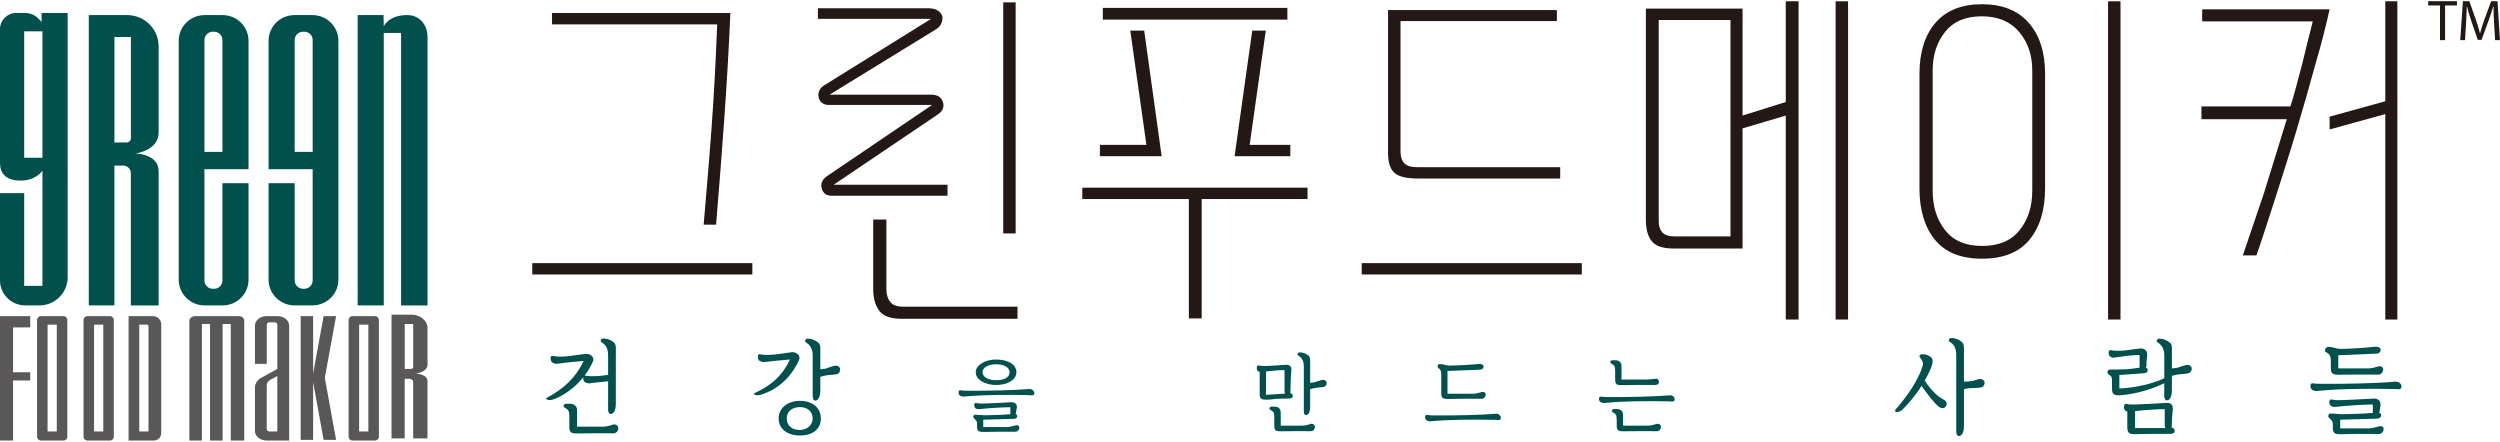
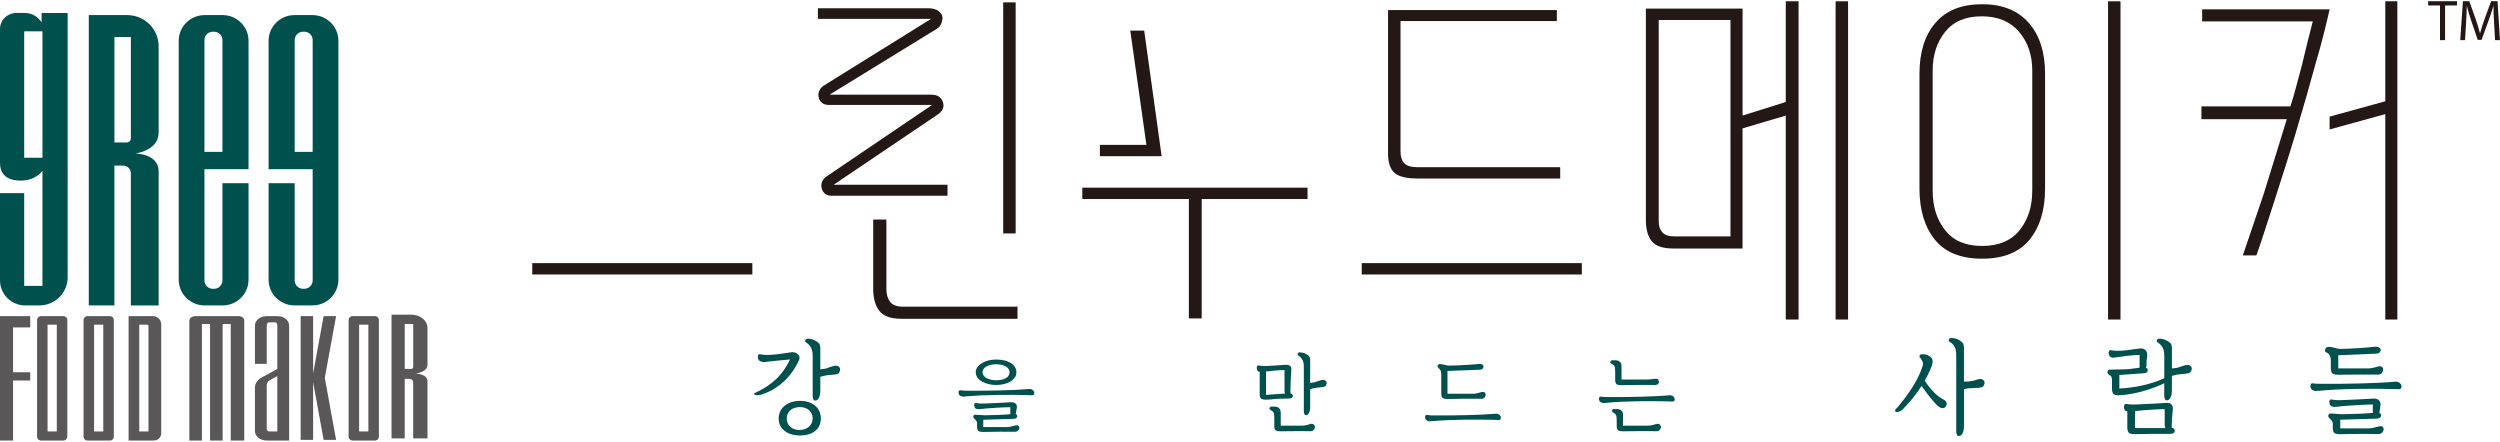
<svg xmlns="http://www.w3.org/2000/svg" id="_레이어_1" data-name="레이어_1" version="1.1" viewBox="0 0 812.06 143.41">
  <defs>
    <style>
      .st0 {
        fill: #231815;
      }

      .st1 {
        fill: #595757;
      }

      .st2 {
        display: none;
      }

      .st3 {
        fill: #00514d;
      }
    </style>
  </defs>
  <g class="st2">
    <path d="M94.11,125.93s2.67,2.32,5.34,4.13c.87.53,1.69,1.12,2.55,1.61,1.56.9,2.82,1.58,2.98,1.64,0,0,2.59,1.2,4.06,1.82,4.27,1.77,11.04,1.9,11.04,1.9,6.85-.09,14.27-1.13,17.35-2.94,1.09-.64,1.21-3.14.07-3.38-1.23-.26-3.68-.22-5.9-.7-5.05-1.09-6.68-2.32-8.97-4.11-2.38-1.86-3.59-3.11-6.49-5.36-2.07-1.61-3.63-3.15-5.08-4.44l-32.21-32.26,15.1-14.56c1.63-1.63,4.24-4.44,6.57-7.37,2.33-2.93,4.48-6.85,6.28-10.85,1.22-2.7,2.42-5.32,3.24-13.12.51-4.86.28-9.28-1.02-13.93-1.3-4.65-4.18-9.21-8.66-13.69-4.65-4.65-9.39-7.67-14.21-9.04-4.82-1.38-9.57-1.63-14.24-.75s-9.15,2.48-13.44,4.79c-4.29,2.31-8.17,4.9-11.63,7.75-3.46,2.86-6.44,5.53-8.92,8.02L0,58.97l2.97,2.97,2.44-2.44c4.31-4.31,8.24-5.87,11.81-4.7,3.57,1.17,7.28,3.69,11.16,7.57l28.55,28.55c-1.02.94-2.87,2.56-3.89,3.46-9.23,8.14-4.39,3.82-6.95,6.08-1.15,1.02-9.01,8.03-9.52,8.5-3.39,2.94-10.18,9.26-13.57,12.2-1.16.97-2.33,2.09-3.49,3.34s-2.11,2.63-2.83,4.15c-.72,1.52-1.01,3.24-.85,5.15l.77,9.61,1.48-.12c-.07-2.14.25-4.01.96-5.61.72-1.6,1.63-3.01,2.75-4.23s2.9-2.9,4.05-3.93c4.84-4.27,13.15-10.95,17.99-15.22.48-.45,1.39-1.32,2.56-2.35,7.01-6.17,11.7-10.63,11.7-10.63.63-.59,2.74-2.42,3.56-3.26,0,0,.57-.59,1.2-1.21l22.7,21.68M32.93,37.92c1.2-2.06,2.6-4.1,4.2-6.14,1.6-2.03,3.22-3.86,4.85-5.49,2.1-2.1,4.7-4.01,7.78-5.71s6.54-2.88,10.38-3.54c3.84-.65,7.77-.36,11.79.88,4.01,1.25,7.96,3.8,11.83,7.68,3.96,3.96,6.56,7.95,7.8,11.96,1.24,4.02,1.53,7.95.87,11.79-.65,3.84-1.88,7.31-3.67,10.39-1.79,3.08-3.75,5.68-5.85,7.79l-10.19,10.19-39.79-39.79h0Z" />
    <path d="M232.72,111.36V45.44h-.71c-2.28,1.43-4.53,2.87-6.77,4.31-2.23,1.45-4.46,2.9-6.7,4.35-2.23,1.45-4.46,2.91-6.7,4.37v-12.52c3.48-2.32,6.96-4.61,10.44-6.9l10.43-6.84h14.42v79.13h-14.42v.02Z" />
    <path d="M321.91,35.56c4.31,2.22,7.63,5.25,9.95,9.1,2.32,3.85,3.48,8.22,3.48,13.13s-1.17,9.28-3.51,13.13-5.67,6.87-9.99,9.07c-4.31,2.21-9.5,3.3-15.55,3.3h-19v28.06h-14.63V32.22h33.76c6.01,0,11.18,1.11,15.49,3.33h0ZM316.14,46.95c-2.83-2.55-6.81-3.82-11.92-3.82h-17.01v29.39h17.01c3.4,0,6.29-.58,8.69-1.74,2.41-1.16,4.25-2.83,5.54-5.01s1.93-4.84,1.93-7.97c0-4.67-1.42-8.29-4.25-10.84h.01Z" />
    <path d="M385.52,72.05l28.08,39.31h-17.07l-20.16-29.51h-.71l-20.3,29.51h-16.1l27.96-39.89-27.64-39.24h17.33l20.03,29.8h.71l19.84-29.8h16.55l-28.53,39.82h.01Z" />
    <path d="M459.79,90.54c.35,1.7,1.04,3.26,2.09,4.67,1.05,1.41,2.42,2.63,4.13,3.65,1.69,1.02,3.67,1.82,5.92,2.38,2.26.56,4.74.84,7.44.84,3.87,0,7.15-.51,9.86-1.54,2.7-1.02,4.77-2.45,6.21-4.29s2.16-3.99,2.16-6.47c0-2.97-1.14-5.34-3.42-7.1-2.27-1.76-5.8-3.16-10.56-4.21l-14.43-3.24c-4.46-.96-8.3-2.39-11.53-4.29-3.22-1.89-5.69-4.27-7.41-7.13-1.72-2.86-2.58-6.17-2.58-9.91,0-4.64,1.37-8.72,4.1-12.23,2.73-3.52,6.47-6.26,11.24-8.23,4.77-1.97,10.24-2.96,16.43-2.96s11.69.95,16.27,2.84c4.57,1.9,8.18,4.46,10.82,7.71s4.13,6.9,4.48,10.96h-14.18c-.47-2.12-1.47-3.99-3-5.59-1.52-1.6-3.51-2.86-5.95-3.77-2.45-.9-5.31-1.36-8.57-1.36-5.16,0-9.27,1.1-12.34,3.3-3.07,2.21-4.61,5.07-4.61,8.58,0,2.59,1.05,4.74,3.16,6.47,2.1,1.72,5.1,3,9.02,3.85l14.36,3.18c4.94,1.08,9.15,2.55,12.62,4.41,3.48,1.85,6.13,4.21,7.96,7.07,1.82,2.86,2.73,6.36,2.73,10.49,0,4.87-1.35,9.13-4.06,12.78-2.7,3.65-6.59,6.48-11.66,8.49-5.07,2.01-11.14,3.02-18.23,3.02-5.11,0-9.64-.56-13.6-1.69-3.94-1.11-7.32-2.7-10.11-4.72-2.79-2.03-4.95-4.41-6.47-7.14-1.52-2.72-2.42-5.67-2.67-8.84h14.36l.02.02Z" />
    <path d="M545.53,111.36V43.47h-25.7v-11.25h66.09v11.25h-25.76v67.89h-14.63Z" />
    <path d="M645.7,96.69c3.61-3.24,5.41-7.77,5.41-13.57v-50.9h14.62v51.83c0,5.76-1.43,10.81-4.28,15.15-2.85,4.35-6.86,7.72-12.01,10.12-5.15,2.39-11.23,3.6-18.23,3.6s-13.02-1.2-18.2-3.6c-5.17-2.39-9.18-5.77-12.04-10.12-2.85-4.34-4.28-9.39-4.28-15.15v-51.83h14.63v50.9c0,5.8,1.81,10.32,5.44,13.57s8.45,4.87,14.46,4.87,10.89-1.62,14.49-4.87h0Z" />
    <path d="M715.59,32.22c8.72,0,15.97,1.53,21.74,4.58,5.77,3.06,10.1,7.51,12.95,13.36,2.86,5.86,4.28,13.04,4.28,21.54s-1.44,15.66-4.31,21.57c-2.88,5.92-7.2,10.4-12.98,13.48-5.78,3.07-13,4.61-21.68,4.61h-30.34V32.22h30.34,0ZM699.88,100.28h14.11c4.34,0,8.12-.59,11.33-1.77,3.22-1.18,5.87-2.96,7.96-5.34,2.09-2.37,3.65-5.33,4.7-8.87s1.58-7.68,1.58-12.44c0-6.34-.93-11.63-2.77-15.88-1.85-4.25-4.66-7.43-8.44-9.54-3.78-2.1-8.57-3.15-14.36-3.15h-14.11v56.99h0Z" />
    <path d="M770.48,111.36V32.22h14.63v79.13h-14.63Z" />
    <path d="M870.77,96.43c-2.97,5.35-7.17,9.44-12.62,12.26-5.46,2.82-11.94,4.23-19.45,4.23s-14.01-1.42-19.49-4.23c-5.47-2.82-9.69-6.91-12.65-12.26s-4.44-11.76-4.44-19.22v-10.79c0-7.5,1.48-13.91,4.44-19.24,2.97-5.34,7.18-9.43,12.65-12.26,5.48-2.84,11.97-4.26,19.49-4.26s13.99,1.42,19.45,4.26c5.45,2.84,9.66,6.93,12.62,12.26,2.97,5.33,4.44,11.74,4.44,19.24v10.79c0,7.46-1.48,13.87-4.44,19.22ZM857.57,52.72c-1.89-3.61-4.46-6.32-7.73-8.12-3.26-1.8-6.98-2.7-11.14-2.7s-7.95.9-11.21,2.7c-3.27,1.8-5.84,4.5-7.73,8.12-1.89,3.61-2.83,8.15-2.83,13.6v10.96c0,5.44.94,9.97,2.83,13.59,1.89,3.62,4.46,6.33,7.73,8.15,3.26,1.82,7,2.73,11.21,2.73s7.88-.9,11.14-2.73c3.27-1.81,5.84-4.52,7.73-8.15,1.89-3.61,2.83-8.15,2.83-13.59v-10.96c0-5.45-.94-9.98-2.83-13.6Z" />
  </g>
  <g>
    <path class="st0" d="M792.56,1.77h-3.84V.39h9.36v1.39h-3.86v11.26h-1.65V1.77Z" />
    <path class="st0" d="M810.14,7.48c-.09-1.76-.21-3.88-.19-5.46h-.06c-.43,1.48-.96,3.06-1.59,4.8l-2.23,6.13h-1.24l-2.05-6.02c-.6-1.78-1.11-3.41-1.46-4.91h-.04c-.04,1.58-.13,3.7-.24,5.59l-.34,5.42h-1.56l.88-12.64h2.08l2.16,6.12c.52,1.56.96,2.94,1.28,4.26h.06c.32-1.28.77-2.66,1.33-4.26l2.25-6.12h2.08l.79,12.64h-1.59l-.32-5.55Z" />
    <g>
      <path class="st3" d="M7.86,10.18h5.93v41.06h-5.93V10.18ZM13.51,4.22v2.94l-.88-.97c-1.15-1.26-2.78-1.98-4.49-1.98h-2.88C2.35,4.22,0,6.56,0,9.45v43.47c0,3.12,1.63,5.74,6.7,5.74s7.09-3.21,7.09-3.21v37.4h-5.93v-30.11H0v28.33c0,4.5,3.67,8.14,8.2,8.14h4.58c5.08,0,9.2-4.09,9.2-9.14V4.22h-8.48Z" />
-       <path class="st3" d="M132.33,4.89c-6.14,0-7.67,3.65-7.67,3.65l-.08-3.65h-8.4v94.32h8.48V10.7h5.62v88.52h8.59V12.01c0-3.93-2.58-7.11-6.54-7.11Z" />
      <path class="st3" d="M101.56,54.95v36.15c0,1.49-1.22,2.7-2.72,2.7h-.4c-1.5,0-2.72-1.21-2.72-2.7v-31.6h-8.48v31.34c0,4.62,3.77,8.36,8.42,8.36h5.84c4.65,0,8.42-3.74,8.42-8.36V13.26c0-4.62-3.77-8.36-8.42-8.36h-5.84c-4.65,0-8.42,3.74-8.42,8.36v41.7h14.32ZM101.56,13v36.34h-5.84V13c0-1.49,1.22-2.7,2.72-2.7h.4c1.5,0,2.72,1.21,2.72,2.7Z" />
      <path class="st3" d="M80.73,54.95V13.26c0-4.62-3.77-8.36-8.42-8.36h-5.84c-4.65,0-8.42,3.74-8.42,8.36v77.59c0,4.62,3.77,8.36,8.42,8.36h5.84c4.65,0,8.42-3.74,8.42-8.36v-31.34h-8.48v31.6c0,1.49-1.22,2.7-2.72,2.7h-.4c-1.5,0-2.72-1.21-2.72-2.7v-36.15h14.32ZM69.13,10.3h.4c1.5,0,2.72,1.21,2.72,2.7v36.34h-5.84V13c0-1.49,1.22-2.7,2.72-2.7Z" />
      <path class="st3" d="M41.17,46.27h-4V12.01h5.34v32.92c0,.74-.6,1.34-1.34,1.34ZM41.31,4.89h-12.47v94.32h8.32v-45.41h2.89c1.35,0,2.45,1.09,2.45,2.44v42.98h9.03v-43.57c0-5.74-7.55-5.79-7.55-5.79,0,0,7.55-.92,7.55-6.82V15.05c0-5.61-4.58-10.15-10.22-10.15Z" />
      <path class="st1" d="M133.53,119.84h-2.06v-14.6h2.75v13.91c0,.38-.31.69-.69.69ZM133.6,102.21h-6.42v40.19h4.28v-19.35h1.49c.7,0,1.26.46,1.26,1.04v18.31h4.65v-18.57c0-2.44-3.89-2.47-3.89-2.47,0,0,3.89-.39,3.89-2.91v-11.92c0-2.39-2.36-4.33-5.26-4.33Z" />
      <path class="st1" d="M20.63,143.09h-7.35c-.68,0-1.24-.55-1.24-1.24v-37.92c0-.68.55-1.24,1.24-1.24h7.35c.68,0,1.24.55,1.24,1.24v37.92c0,.68-.55,1.24-1.24,1.24ZM18.45,105.45h-3v34.7h3v-34.7Z" />
      <path class="st1" d="M35.73,143.09h-7.35c-.68,0-1.24-.55-1.24-1.24v-37.92c0-.68.55-1.24,1.24-1.24h7.35c.68,0,1.24.55,1.24,1.24v37.92c0,.68-.55,1.24-1.24,1.24ZM33.55,105.45h-3v34.7h3v-34.7Z" />
      <path class="st1" d="M121.83,143.09h-7.35c-.68,0-1.24-.55-1.24-1.24v-37.92c0-.68.55-1.24,1.24-1.24h7.35c.68,0,1.24.55,1.24,1.24v37.92c0,.68-.55,1.24-1.24,1.24ZM119.65,105.45h-3v34.7h3v-34.7Z" />
      <path class="st1" d="M49.98,143.09h-8.21v-40.4h7.93c1.47,0,2.67,1.19,2.67,2.67v35.34c0,1.32-1.07,2.39-2.39,2.39ZM47.75,105.45h-2.52v34.7h3v-34.22c0-.27-.22-.48-.48-.48Z" />
      <polygon class="st1" points="4.24 123.59 9.82 123.59 9.82 120.92 4.24 120.92 4.24 106.35 9.82 106.35 9.82 102.69 0 102.69 0 143.09 4.24 143.09 4.24 123.59" />
      <path class="st1" d="M77.57,102.69h-14.18c-1.04,0-1.88.69-1.88,1.55v38.85h4.08v-37.85h2.64v37.85h4.08v-37.85h2.64v37.85h4.39v-38.95c0-.8-.79-1.45-1.76-1.45Z" />
      <path class="st1" d="M90.16,102.69h-3.59c-2.08,0-3.76,1.38-3.76,3.09v12.41h3.84v-12.64c0-.47.38-.85.85-.85h1.78c.44,0,.8.36.8.8v14.34l-4.97,2.74c-1.43.7-2.3,1.96-2.3,3.33v14.09c0,1.71,1.68,3.09,3.76,3.09h7.35v-37.31c0-1.71-1.68-3.09-3.76-3.09ZM90.08,140.16h-2.59c-.47,0-.85-.38-.85-.85v-14.16c0-.72.44-1.39,1.17-1.78l2.27-1.22v18.01Z" />
      <polygon class="st1" points="109.17 102.69 105.12 102.69 101.71 121.33 101.71 102.69 97.66 102.69 97.66 142.87 101.71 142.87 101.71 124.13 105.12 142.87 109.17 142.87 105.5 122.73 109.17 102.69" />
      <rect class="st0" x="172.89" y="85.47" width="71.49" height="3.69" />
      <rect class="st0" x="442.32" y="85.47" width="71.49" height="3.69" />
-       <path class="st0" d="M232.13,25.82c-.32,5.75-.67,11.32-1.07,16.71-.4,5.39-.81,10.63-1.25,15.7-.44,5.07-.85,9.99-1.25,14.75h4.04c.95-11.34,1.84-22.86,2.68-34.55.83-11.7,1.49-23.1,1.96-34.2h-57.93v3.69h53.65c-.24,6.18-.52,12.15-.83,17.9Z" />
      <rect class="st0" x="325.87" y=".77" width="4.04" height="75.06" />
      <path class="st0" d="M307.79,60.01h-37l33.66-22.72c1.74-1.11,2.36-2.48,1.84-4.1-.52-1.62-1.77-2.44-3.75-2.44h-33.07l34.85-21.41c.63-.4,1.11-.97,1.43-1.72.32-.75.44-1.49.36-2.2-.16-.72-.62-1.35-1.37-1.91-.75-.55-1.84-.83-3.27-.83h-35.8v3.45h36.76l-34.62,21.53c-.71.4-1.25.95-1.61,1.67-.36.72-.46,1.43-.3,2.14.08.71.43,1.35,1.07,1.9.63.56,1.59.79,2.86.71h32.95l-33.9,22.96c-1.75,1.11-2.4,2.5-1.96,4.16.43,1.66,1.6,2.46,3.51,2.38h37.35v-3.57Z" />
      <path class="st0" d="M289.11,98.02c-.79-1.07-1.19-2.44-1.19-4.1v-22.6h-4.28v22.6c0,2.93.66,5.27,1.96,7.02,1.31,1.74,3.71,2.61,7.2,2.61h37.71v-3.93h-37.11c-2.06,0-3.49-.53-4.28-1.61Z" />
-       <polygon class="st0" points="419.13 50.74 419.13 47.05 405.92 47.05 411.16 9.93 406.76 9.93 401.02 50.74 419.13 50.74" />
-       <rect class="st0" x="358.22" y="2.56" width="59.95" height="3.81" />
      <polygon class="st0" points="371.66 9.93 367.14 9.93 372.38 47.05 357.27 47.05 357.27 50.74 377.33 50.74 371.66 9.93" />
      <polygon class="st0" points="351.56 64.65 386.17 64.65 386.17 103.43 390.34 103.43 390.34 64.65 424.72 64.65 424.72 60.96 351.56 60.96 351.56 64.65" />
      <path class="st0" d="M460.4,57.99h46.39v-3.69h-46.51c-1.9,0-3.27-.41-4.11-1.25-.83-.83-1.25-2.12-1.25-3.86V6.84h50.79v-3.57h-54.84v46.51c0,3.02.7,5.14,2.08,6.36,1.39,1.23,3.87,1.84,7.43,1.84Z" />
      <rect class="st0" x="596.25" y=".42" width="4.05" height="103.37" />
      <path class="st0" d="M580.07,33.13l-14.04,4.4V2.8h-31.41v68.64c0,3.02.63,5.32,1.9,6.9,1.27,1.59,3.61,2.38,7.02,2.38h22.48v-39.02l14.04-4.16v66.26h4.16V.42h-4.16v32.71ZM562.11,76.79h-18.2c-1.83,0-3.14-.44-3.93-1.31-.79-.87-1.19-2.06-1.19-3.57V6.49h23.31v70.3Z" />
      <rect class="st0" x="684.75" y=".42" width="4.04" height="103.37" />
      <path class="st0" d="M643.83,1.37c-6.66,0-11.72,2.02-15.17,6.07-3.45,4.04-5.17,9.56-5.17,16.53v37.23c0,6.98,1.67,12.53,5,16.65,3.33,4.12,8.45,6.18,15.34,6.18s12.03-2.06,15.41-6.18c3.37-4.12,5.05-9.67,5.05-16.65V23.97c0-6.98-1.76-12.49-5.29-16.53-3.53-4.04-8.59-6.07-15.17-6.07ZM660.12,62.04c0,5.08-1.37,9.32-4.1,12.73-2.74,3.41-6.8,5.12-12.19,5.12s-9.32-1.71-12.01-5.12-4.04-7.65-4.04-12.73V22.9c0-5,1.35-9.18,4.04-12.55,2.7-3.37,6.66-5.05,11.9-5.05s9.28,1.69,12.13,5.05c2.85,3.37,4.28,7.56,4.28,12.55v39.14Z" />
      <polygon class="st0" points="774.8 .42 774.8 32.89 756.71 37.89 756.71 42.05 774.8 37.06 774.8 103.79 778.72 103.79 778.72 .42 774.8 .42" />
      <path class="st0" d="M715.32,3.03v3.93h35.92c-.63,2.38-1.23,4.72-1.78,7.02-.56,2.3-1.11,4.6-1.67,6.9-.64,2.3-1.25,4.6-1.84,6.9-.6,2.3-1.25,4.56-1.96,6.78h-28.91v4.16h27.72c-1.51,5-2.88,9.44-4.1,13.32-1.23,3.89-2.36,7.54-3.39,10.94-1.11,3.33-2.22,6.6-3.33,9.81-1.11,3.21-2.26,6.6-3.45,10.17h4.4c.71-1.98,1.55-4.44,2.5-7.37.95-2.93,1.98-6.11,3.09-9.52,1.11-3.49,2.28-7.15,3.51-11,1.23-3.84,2.44-7.75,3.63-11.72,1.19-3.96,2.34-7.89,3.45-11.77,1.11-3.89,2.14-7.57,3.09-11.06,1.03-3.49,1.92-6.74,2.68-9.76.75-3.01,1.37-5.59,1.84-7.73h-41.39Z" />
-       <path class="st3" d="M190.12,114.97c1.4-.21,3.15.87,2.48,2.45-.73,1.68-1.68,3.21-2.72,4.58h.14c1.19.18,1.57.25,3.25.18,1.12,0,2.69-.18,4.26-.42v-6.29c0-2.34-.8-3.49-2.13-4.3-.25-.21-.35-.42-.28-.59.21-.52.35-.63.98-.63,1.26,0,2.51.59,3.28,1.26.8.7.66,1.61.66,3.11v16.81c0,2.55-.87,3.35-1.71,3.35-.63,0-.8-.87-.8-1.57v-9.05c-2.06.18-3.95.38-5.35.56-1.19.21-1.19.07-1.99-.18-.63-.21-.84-1.12-.73-1.71-2.83,3.56-6.43,5.97-9.57,7.16-1.96.7-2.9-.18-2.24-.49,5.42-2.86,9.4-6.57,11.95-11.95-2.59.24-6.04.52-8,.84-1.19.17-1.19.07-1.96-.21-1.01-.38-1.01-2.45-.24-2.3,1.19.24,1.92.31,3.56.24,2.06-.07,5.77-.73,7.16-.84ZM187.43,138.59h8.39c.98,0,2.13-.25,3.39-.7.52-.14,1.36.04,1.61,1.01.18.77-.52,1.85-1.47,1.85-4.58,0-6.29-.07-11.49.04-2.41.07-2.93-.31-2.93-2.2v-3.18c0-2.27-.38-2.27-1.57-3.04-.24-.21-.35-.42-.28-.63.24-.49.35-.59,1.05-.59,1.26,0,1.92-.07,2.66.56.77.66.66,1.29.66,2.9v3.98Z" />
      <path class="st3" d="M257.05,114.41c1.36-.21,3.18.91,2.52,2.45-2.79,6.36-7.69,9.85-12.16,11.29-1.96.66-2.9-.21-2.31-.45,5.49-2.52,8.98-5.63,11.53-10.94-2.62.25-5.77.52-7.76.77-1.19.21-1.19.07-1.92-.21-1.01-.31-1.01-2.41-.21-2.27,1.15.21,1.85.28,3.49.21,2.1-.07,5.38-.66,6.81-.84ZM259.85,141.46c-3.95,0-6.92-2.03-6.92-5.52s3-5.73,6.92-5.73,6.78,2.13,6.78,5.73-2.86,5.52-6.78,5.52ZM259.85,132.23c-2.41,0-4.3,1.33-4.3,3.7s1.82,3.74,4.16,3.74,4.26-1.47,4.26-3.74-1.75-3.7-4.12-3.7ZM261.81,111.2c-.24-.14-.35-.35-.28-.56.21-.52.35-.63.98-.63,1.26,0,2.52.63,3.28,1.29.8.66.67,1.61.67,3.18v5.49c2.93-.31,2.3-.52,2.79-.63.98-.17,2.52-1.15,3.42-.03.28.38.28.8.14,1.19-.17.56-.45.87-.8.98-.73.21-1.99.28-2.9.35-.84.07-1.54.28-2.65.56v4.33c0,2.59-.87,3.39-1.68,3.39-.63,0-.8-.87-.8-1.57v-13.03c0-2.31-.84-3.42-2.17-4.3Z" />
      <path class="st3" d="M333.52,128.33c-5.57-.12-13.85-.12-19.88.44-.99.12-.99.06-1.63-.15-.84-.29-.84-1.97-.14-1.86.96.15,1.57.15,2.93.15,5.17.06,14.83-.12,19.51-.55,1.13-.14,2.06,1.02,1.51,1.83-.26.38-.96.14-2.29.14ZM319.38,138.73h7.81c.81,0,1.63-.32,2.58-.52.47-.12,1.1-.2,1.31.52.15.64-.43,1.51-1.25,1.51-3.77,0-5.72-.06-10.04.06-1.97.06-2.41-.26-2.41-1.8v-1.02c0-.81-.64-1.22-.96-1.54-.2-.14-.32-.49-.26-.7.18-.49.2-.52.7-.52,1.25,0,1.97.17,3.22.17,2,0,6.3-.17,8.1-.35v-2.27c-2.06,0-7.84.35-9.46.58q-.99.17-1.6-.06c-.87-.29-.87-2-.17-1.89.93.17,1.57.23,2.9.17,1.71-.06,5.69-.23,8.56-.41,1.16-.06,2.12.52,1.86,1.94l-.35,1.94c.38.17.44.23.47.35.14.47-.14,1.16-1.13,1.16l-9.87.29v2.35ZM330.15,120.9c0,2.53-2.93,4.15-6.59,4.15s-6.62-1.74-6.62-4.15c0-2.21,2.9-4.12,6.62-4.12s6.59,1.51,6.59,4.12ZM327.94,120.9c0-1.6-1.92-2.58-4.38-2.58s-4.41.99-4.41,2.58,1.94,2.61,4.41,2.61,4.38-.84,4.38-2.61Z" />
      <path class="st3" d="M417.62,118.49c1.19-.06,2,.44,1.83,1.92-.17,1.54-.29,5.86-.29,7.2v.14c.49.15.67.23.76.7.14.61-.38,1.02-1.51,1.02-5.49,0-4.3.29-6.82.35-2,.06-2.41-.32-2.41-1.89v-7.17c-.06,0-.06-.06-.35-.06-.78-.26-.78-2.12-.12-2,.96.17,1.56.23,2.93.17,1.71-.06,3.11-.2,5.98-.38ZM417.41,127.87c-.14-.35-.17-.67-.17-.87v-6.79c-1.77,0-4.12.23-6.01.47v7.58l5.57-.38h.61ZM416.02,138.26h6.96c.78,0,1.74-.2,2.79-.58.43-.12,1.13.03,1.33.84.15.64-.41,1.54-1.25,1.54-3.74,0-5.16-.06-9.52.03-1.97.06-2.41-.26-2.41-1.83v-2.64c0-1.89-.35-1.89-1.31-2.53-.23-.17-.32-.35-.26-.52.17-.41.32-.49.87-.49,1.05,0,1.63-.06,2.21.47.64.55.58,1.07.58,2.41v3.31ZM421.71,115.47c-.2-.17-.29-.35-.23-.49.18-.44.29-.52.81-.52,1.04,0,2.09.49,2.73,1.04.67.58.55,1.34.55,2.64v6.24c2.26-.23,1.83-.44,2.32-.52.81-.17,2.09-.96,2.85-.03.23.32.23.64.12,1.02-.15.44-.38.67-.67.76-.61.17-1.65.23-2.41.32-.7.06-1.28.23-2.21.47v5.63c0,2.15-.73,2.82-1.39,2.82-.52,0-.67-.73-.67-1.31v-14.54c0-1.89-.7-2.84-1.8-3.51Z" />
      <path class="st3" d="M485.06,136.37c-5.57-.12-13.85-.12-19.88.43-.99.12-.99.06-1.6-.17-.87-.26-.87-1.97-.17-1.86.96.17,1.54.17,2.93.17,5.17.06,14.84-.12,19.51-.55,1.13-.15,2.06,1.02,1.51,1.83-.26.38-.96.14-2.29.14ZM470.19,127.9h8.53c.78,0,1.6-.32,2.53-.55.46-.12,1.13-.12,1.31.64.15.67-.43,1.54-1.25,1.54-3.77,0-6.39-.06-10.74.06-1.97.06-2.41-.29-2.41-1.83v-5.81c0-1.89-.47-1.94-.99-2.47-.14-.12-.29-.52-.2-.73q.2-.49.72-.49c1.16,0,1.86.49,3.11.49,2.29,0,8.01-.32,9.08-.49.78-.12,1.71-.06,1.97.55.15.43-.12,1.28-1.13,1.28l-10.54.41v7.4Z" />
      <path class="st3" d="M541.52,130.37c-5.57-.12-13.85-.12-19.88.49-.99.06-.99.09-1.6-.17-.87-.32-.87-2-.03-1.86.81.14,1.39.14,2.79.14,5.17.06,14.84-.12,19.51-.58,1.13-.14,2.06,1.02,1.51,1.83-.26.38-.96.14-2.29.14ZM526.71,123.28h8.01c.76,0,1.68-.06,2.82-.23.76-.12,1.1,0,1.31.81.15.64-.38,1.19-1.22,1.19-3.77,0-6.24-.06-10.6.06-1.97.06-2.38-.29-2.38-1.86v-2.67c0-1.92-.38-1.92-1.34-2.55-.2-.17-.29-.35-.23-.52.17-.41.29-.49.84-.49,1.05,0,1.63-.06,2.21.49.64.52.58,1.05.58,2.38v3.4ZM527.21,138.26h8.15c.81,0,1.77-.23,2.82-.58.44-.12,1.1.03,1.31.81.14.67-.41,1.57-1.22,1.57-3.8,0-6.39-.06-10.71.03-1.97.06-2.41-.29-2.41-1.86v-1.77c0-1.94-.38-1.94-1.34-2.61-.2-.12-.29-.29-.2-.49.14-.38.26-.49.84-.49,1.04,0,1.6-.06,2.21.49.64.55.55,1.08.55,2.38v2.53Z" />
      <path class="st3" d="M618.09,132.93c-.7.8-2.13,1.15-2.45.7-.31-.49.31-.8.84-1.47,3.46-4.12,6.74-8.94,8.04-13.31.31-.98-.03-1.54-.7-2.52-.24-.31-.38-.45-.35-.63.21-.52.35-.63.95-.63,1.26,0,1.81.24,2.69.87.91.7.74,1.82.28,3.15-.63,1.61-1.33,3.07-2.2,4.54,1.47,2.24,2.97,4.02,4.75,5.31.81.59,1.68.94,2.06,1.33.38.49.52,1.15-.07,1.89-.52.59-1.4.59-2.38-.24-1.29-1.05-3.46-3.84-5.38-6.57-2.13,3.39-4.44,5.87-6.08,7.58ZM633.29,111.03c-.24-.21-.35-.42-.28-.6.21-.52.31-.63.98-.63,1.26,0,2.48.59,3.25,1.26.8.7.7,1.61.7,3.18v9.71c1.26,0,1.61,0,3.08-.28.94-.21,2.48-1.15,3.39-.03.28.35.28.8.14,1.22-.18.52-.42.8-.77.91-.77.21-1.78.28-2.9.28-.98,0-1.82.07-2.93.38v11.85c0,2.55-.87,3.35-1.71,3.35-.63,0-.81-.87-.81-1.61v-24.77c0-2.27-.8-3.42-2.13-4.23Z" />
      <path class="st3" d="M688.44,126.19c5-.24,10.2-1.33,14.57-3.32v-7.37c0-2.31-.84-3.42-2.17-4.3-.24-.14-.35-.35-.28-.56.21-.52.35-.63.98-.63,1.26,0,2.52.63,3.29,1.29.8.66.66,1.61.66,3.18v5.21c2.73-.28,2.24-.49,2.8-.59.98-.21,2.51-1.15,3.42-.04.28.35.28.77.14,1.19-.18.49-.49.84-.81.94-.73.21-1.99.28-2.9.38-.81.03-1.54.25-2.66.52v4.54c0,2.59-.87,3.42-1.67,3.42-.63,0-.81-.91-.81-1.61v-3.95c-4.44,2.13-9.64,3.56-14.15,3.88-2.31.18-2.83-.31-2.83-2.34v-2.69c0-1.33-.73-1.36-1.19-1.78-.18-.17-.35-.66-.28-.87.28-.59.28-.63.94-.63,1.43,0,2.27-.07,3.77-.07,2.45,0,3.74-.32,5.73-.56v-4.12c-2.51,0-5.41.45-7.4.73-1.19.18-1.19.25-1.89-.03-1.01-.38-1.01-2.45-.07-2.27.98.18,1.75.25,3.36.18,2.1-.07,3.53-.49,6.32-.73,1.33-.07,2.38.8,2.13,2.55-.21,1.15-.21,1.68-.21,3,0,.24,0,.38-.17.73.42.21.49.24.52.42.21.56-.1,1.36-1.33,1.36l-7.83.56v4.37ZM703.64,130.87c1.36-.1,2.34.52,2.13,2.27-.21,1.85-.35,3.98-.35,5.56v.21c.6.17.84.31.95.84.17.73-.45,1.19-1.43,1.19-4.61,0-5.8-.07-11.01.07-2.38.1-2.93-.38-2.93-2.27v-5.1c-.07,0-.07-.07-.38-.07-.94-.35-.94-2.55,0-2.37.98.17,1.75.24,3.39.17,2.03-.07,6.11-.28,9.64-.49ZM703.36,139.05c-.21-.52-.21-.8-.21-.98v-5.17c-2.17,0-6.88.31-9.64.63v5.52h9.85Z" />
      <path class="st3" d="M777.11,126.36c-6.71-.14-16.67-.14-23.93.59-1.19.07-1.19.11-1.92-.21-1.05-.38-1.05-2.41-.04-2.24.98.17,1.68.17,3.36.17,6.22.07,17.85-.14,23.48-.7,1.36-.18,2.48,1.22,1.82,2.2-.31.45-1.15.18-2.76.18ZM759.53,119.66h9.92c.94,0,1.96-.32,3.07-.63.56-.14,1.36-.14,1.57.77.17.77-.52,1.89-1.5,1.89-4.54,0-7.37-.07-12.58.03-2.34.07-2.9-.35-2.9-2.24v-2.34c0-2.34-1.26-2.41-1.85-2.97-.14-.1-.04-.49.07-.8.21-.49.49-.7,1.12-.7,1.5,0,2.34.66,3.88.66,2.76,0,9.26-.45,10.55-.66.94-.14,2.06-.07,2.38.7.17.52-.14,1.5-1.36,1.5l-12.37.52v4.26ZM760.16,139.15h9.4c.98,0,1.96-.38,3.11-.63.56-.14,1.33-.24,1.57.63.17.77-.52,1.82-1.5,1.82-4.54,0-6.88-.07-12.09.07-2.37.07-2.9-.31-2.9-2.17v-1.22c0-.98-.77-1.47-1.15-1.85-.24-.17-.38-.59-.31-.84.21-.59.24-.63.84-.63,1.5,0,2.38.21,3.84.21,2.44,0,7.61-.21,9.78-.42v-2.73c-2.48,0-9.43.42-11.39.7q-1.19.21-1.92-.07c-1.05-.35-1.05-2.41-.21-2.27,1.12.21,1.89.28,3.49.21,2.06-.07,6.85-.28,10.31-.49,1.4-.07,2.38.73,2.2,2.31-.11.94-.28,1.85-.38,2.38.31.03.49.21.56.42.17.56-.17,1.4-1.36,1.4l-11.88.35v2.83Z" />
    </g>
  </g>
</svg>